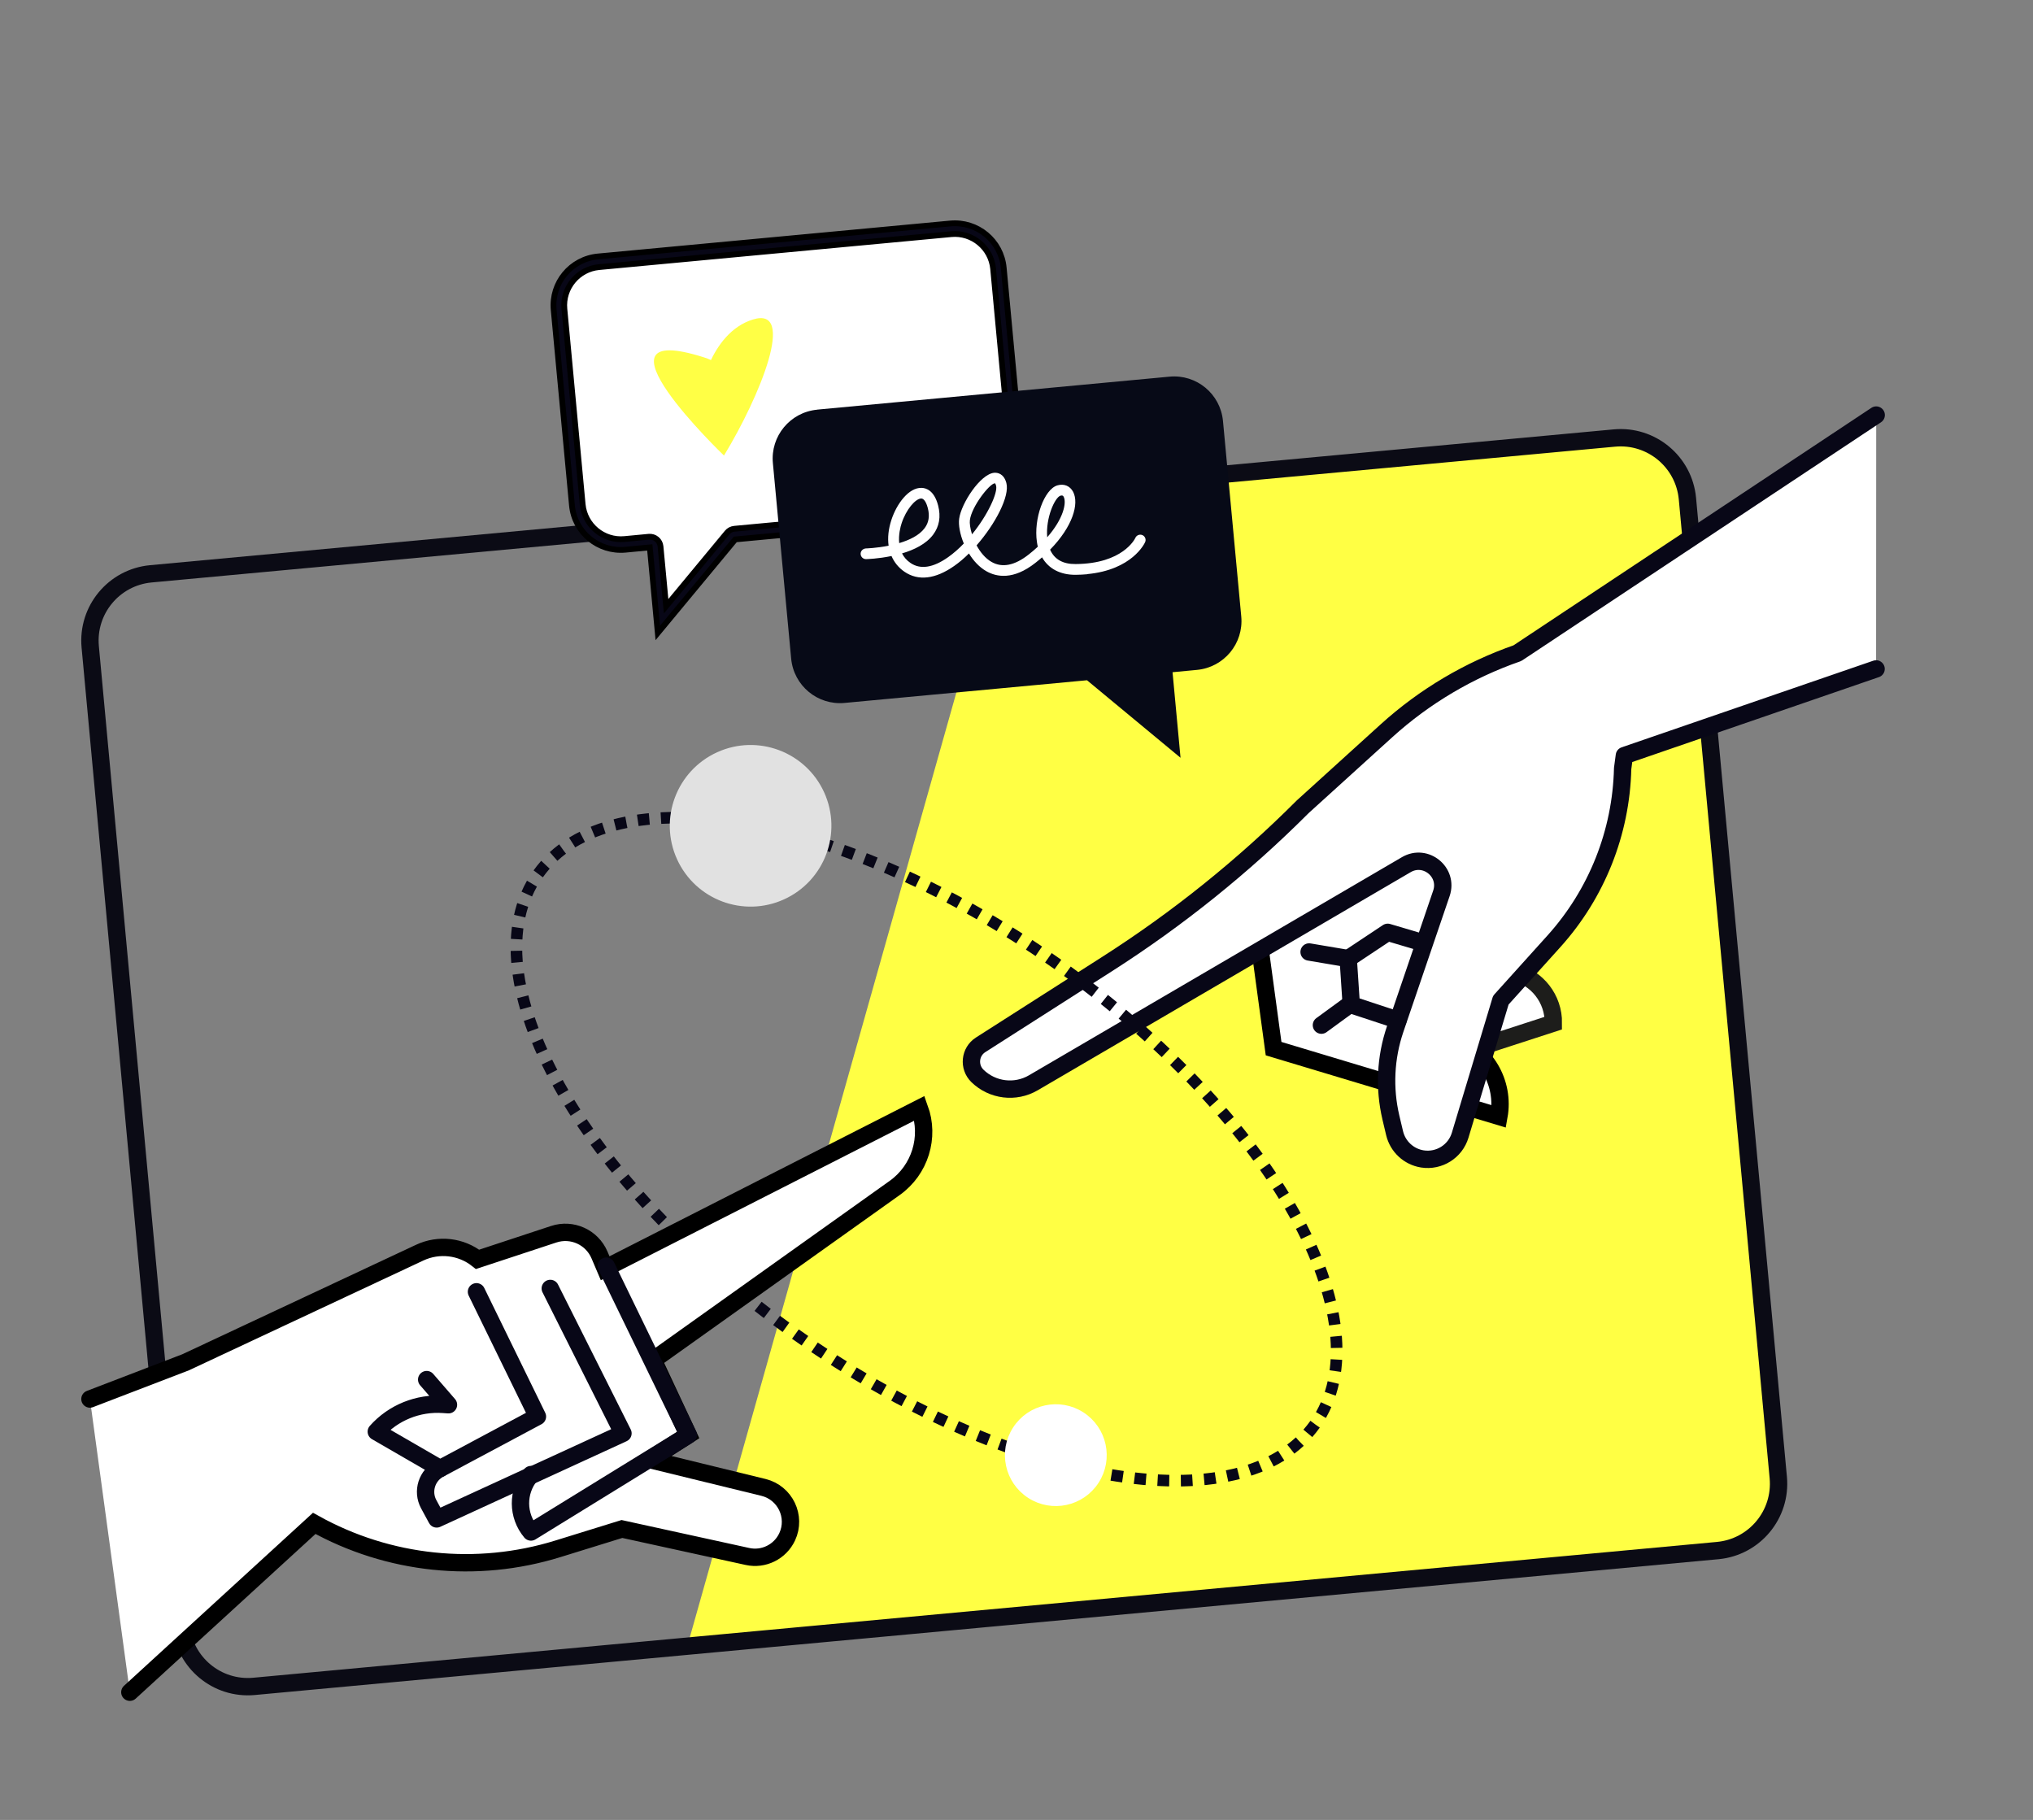
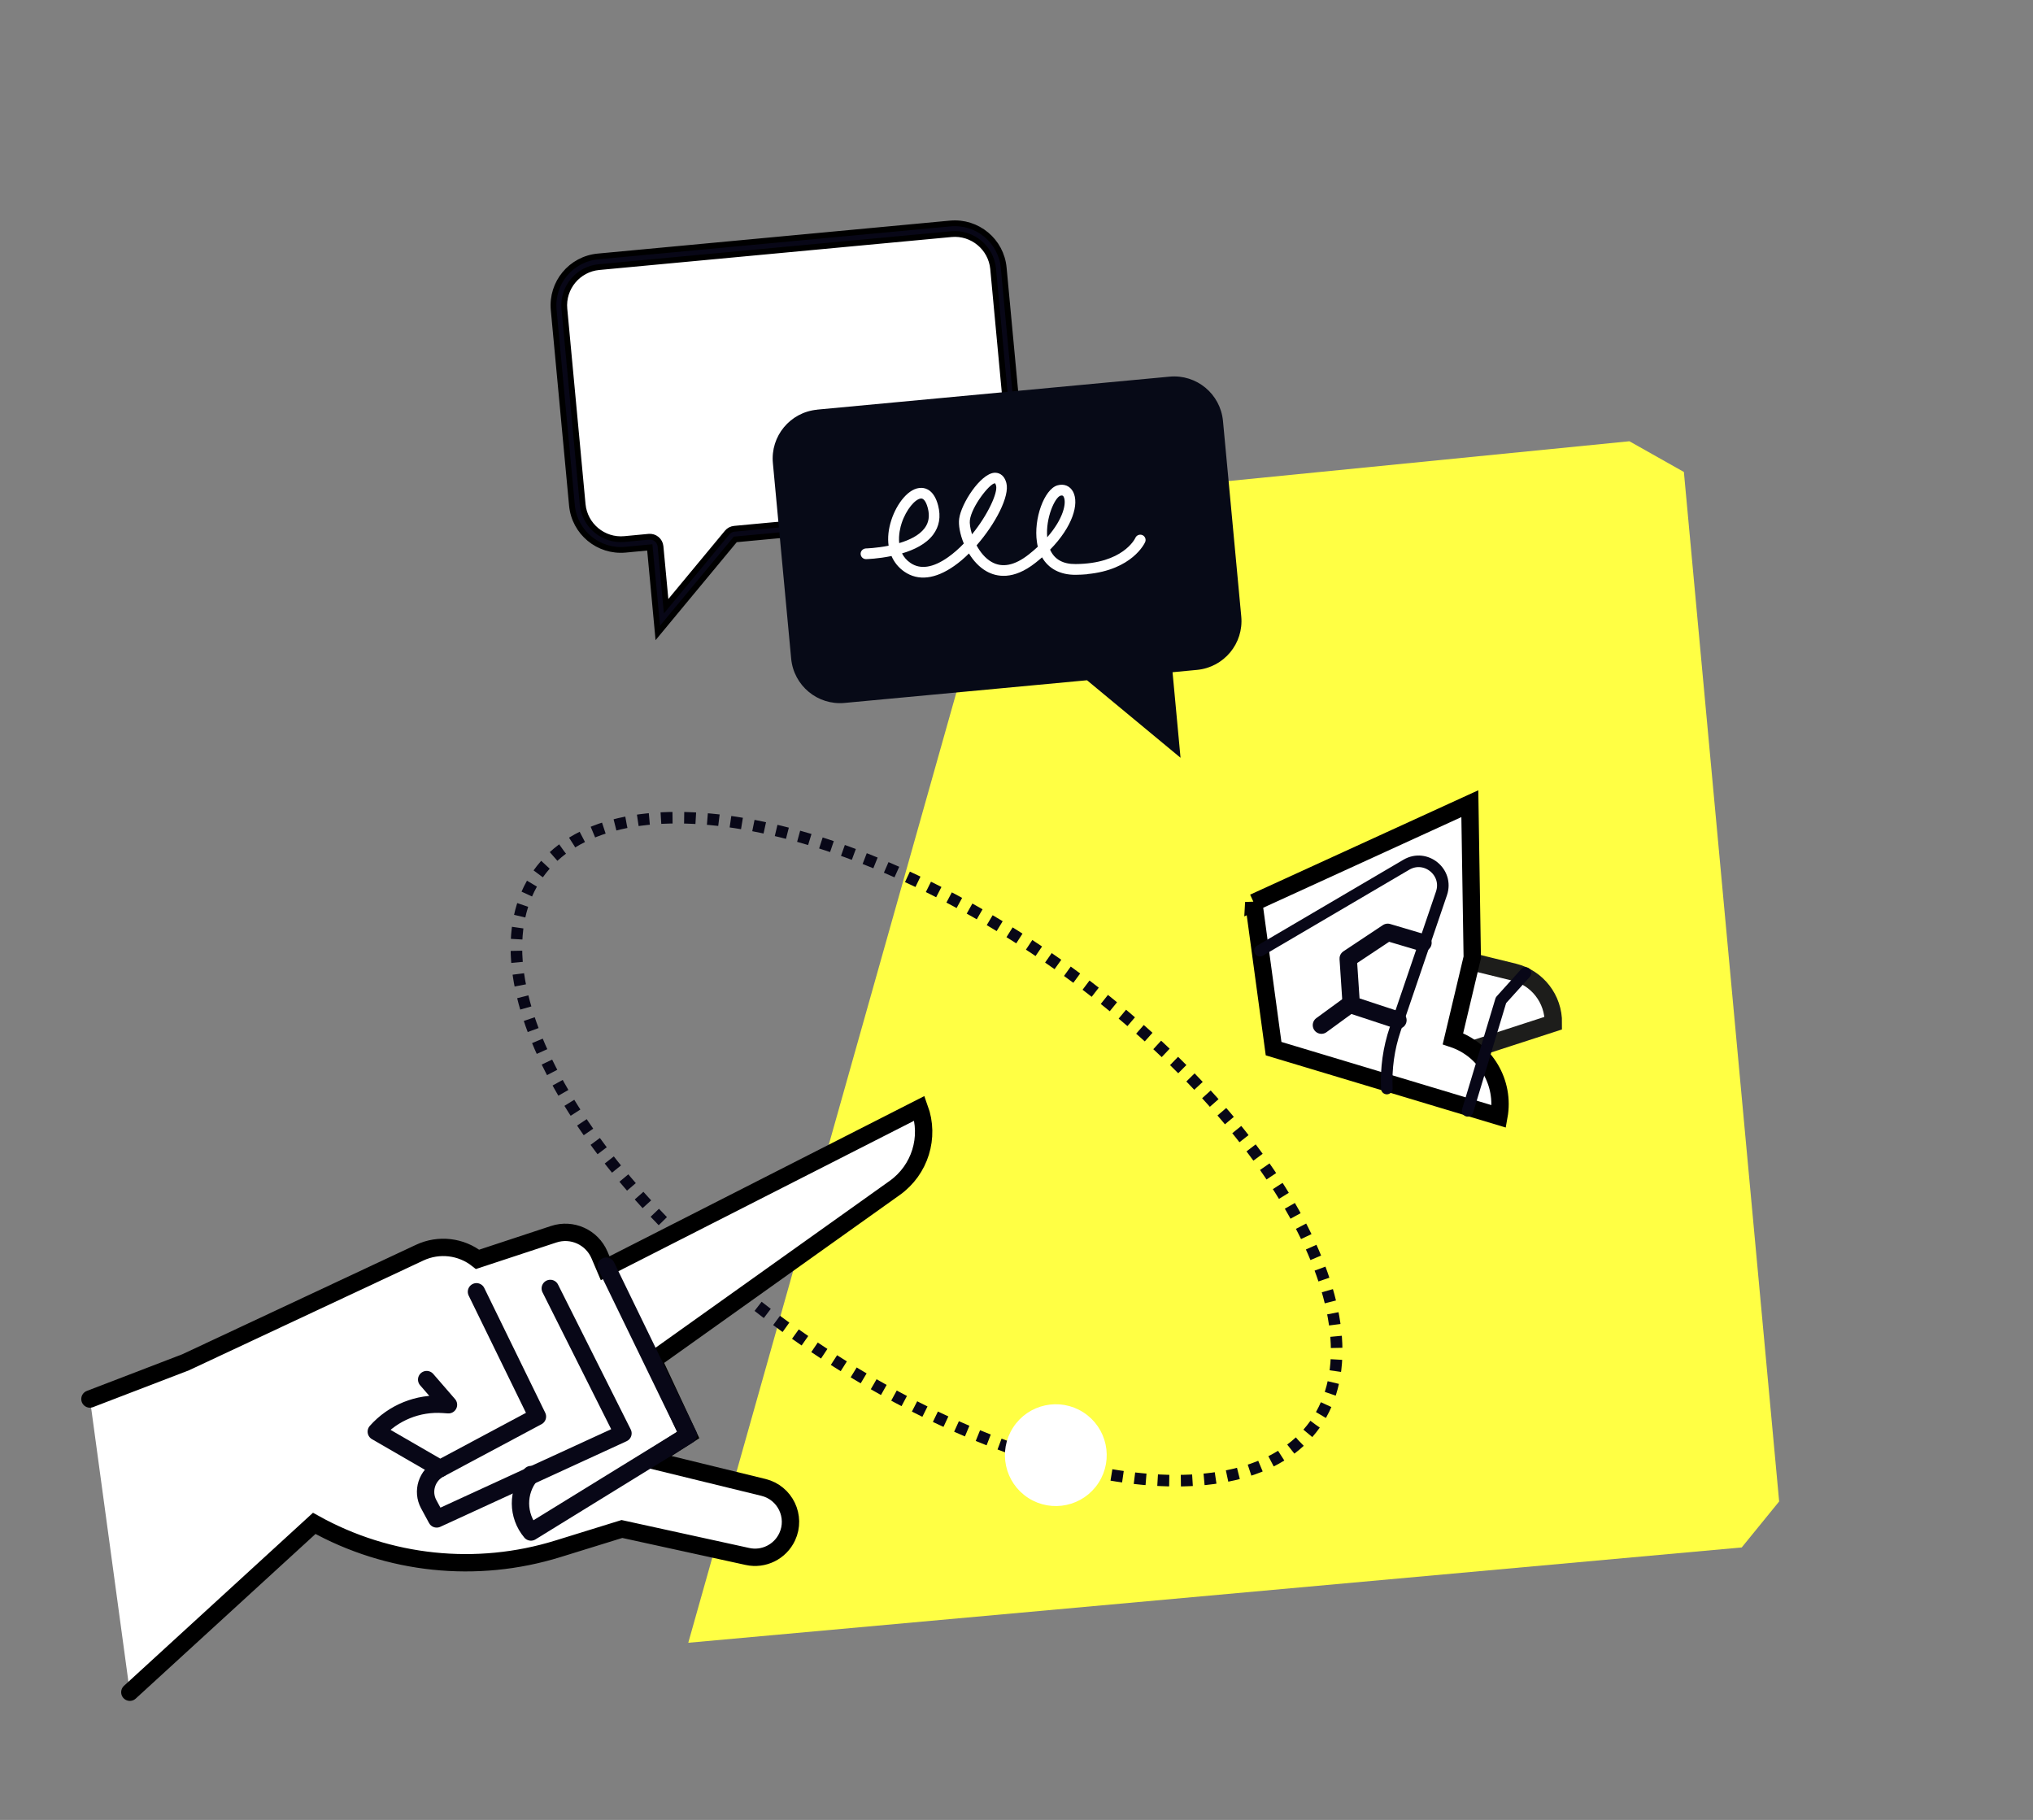
<svg xmlns="http://www.w3.org/2000/svg" id="Laag_1" data-name="Laag 1" viewBox="0 0 351.5 314.65">
  <rect x="0" y="0" width="351.5" height="314.65" fill="#808080" stroke="none" />
  <defs>
    <style>
      .cls-1 {
        fill: #ffff45;
      }

      .cls-1, .cls-2, .cls-3, .cls-4, .cls-5 {
        stroke-width: 0px;
      }

      .cls-6 {
        stroke: #1d1d1b;
      }

      .cls-6, .cls-7, .cls-8, .cls-9, .cls-10, .cls-11 {
        stroke-width: 3px;
      }

      .cls-6, .cls-7, .cls-9, .cls-10, .cls-5, .cls-12 {
        fill: #fff;
      }

      .cls-6, .cls-13, .cls-9, .cls-10, .cls-12 {
        stroke-miterlimit: 10;
      }

      .cls-7, .cls-14, .cls-8, .cls-9, .cls-11 {
        stroke-linecap: round;
      }

      .cls-7, .cls-14, .cls-8, .cls-11 {
        stroke-linejoin: round;
      }

      .cls-7, .cls-14, .cls-13, .cls-11 {
        stroke: #080717;
      }

      .cls-15 {
        fill: #080717;
      }

      .cls-15, .cls-9, .cls-10 {
        stroke: #000;
      }

      .cls-14, .cls-8, .cls-13, .cls-11 {
        fill: none;
      }

      .cls-14, .cls-13 {
        stroke-width: 2px;
      }

      .cls-2 {
        fill: #070a17;
      }

      .cls-8 {
        stroke: #0b0b15;
      }

      .cls-13 {
        stroke-dasharray: 0 0 2.01 2.01;
      }

      .cls-3 {
        fill: #ff4;
      }

      .cls-4 {
        fill: #e1e1e1;
      }

      .cls-12 {
        stroke: #fff;
      }
    </style>
  </defs>
  <polygon class="cls-3" points="119 284.02 301.14 267.54 307.61 259.59 291.14 81.6 281.72 76.29 174.61 86.92 119 284.02" />
  <path class="cls-6" d="M251.48,165.55l10.27,2.52c4.05,1,6.88,4.65,6.82,8.82h0l-18.54,6.02,1.45-17.37Z" />
  <path class="cls-10" d="M216.77,156.03l3.43,25.27,38.96,11.72h0c1.06-5.83-2.33-11.56-7.95-13.43l3.34-14.06-.42-26.58-37.36,17.09Z" />
-   <path id="Path_1871" data-name="Path 1871" class="cls-8" d="M296.98,268.08l-253.06,23.48c-6.38.59-12.02-4.1-12.62-10.47,0,0,0,0,0,0L15.6,111.83c-.59-6.38,4.1-12.02,10.47-12.62l253.06-23.48c6.38-.59,12.02,4.1,12.62,10.47,0,0,0,0,0,0l15.71,169.26c.59,6.38-4.1,12.02-10.47,12.62,0,0,0,0,0,0Z" />
-   <path class="cls-7" d="M324.39,71.76l-62.04,41.17c-8.32,2.89-16.05,7.44-22.67,13.45l-14.43,13.09c-10.27,10.28-21.64,19.42-33.89,27.24l-21.81,13.93c-1.88,1.2-2.14,3.83-.55,5.38,2.59,2.52,6.55,3.01,9.67,1.18l64.48-37.71c3.34-1.95,7.31,1.29,6.07,4.95l-8,23.48c-1.68,4.93-1.93,10.22-.74,15.29l.64,2.7c.55,2.32,2.45,4.09,4.81,4.46h0c2.9.45,5.69-1.3,6.53-4.11l7.03-23.34,9.17-10.17c7.41-8.22,11.63-18.82,11.89-29.88l.3-2.24,43.52-14.98" />
  <path class="cls-13" d="M227.37,246.24c-12.51,17.66-52.72,10.69-89.82-15.57-37.1-26.26-57.04-61.88-44.53-79.54,12.51-17.66,52.72-10.69,89.82,15.57,37.1,26.26,57.04,61.88,44.53,79.54Z" />
  <polyline class="cls-11" points="241.7 176.38 233.63 173.72 233.1 165.73 239.93 161.19 246.03 163" />
  <polyline class="cls-14" points="253.75 192.05 259.51 172.93 263.76 168.22" />
  <path class="cls-14" d="M217.84,164.37l25.32-14.87c3.34-1.95,7.31,1.29,6.07,4.95l-8,23.48c-1.13,3.32-1.61,6.8-1.45,10.27" />
  <line class="cls-11" x1="228.47" y1="177.24" x2="233.51" y2="173.56" />
-   <line class="cls-11" x1="226.34" y1="164.59" x2="233.1" y2="165.73" />
-   <circle class="cls-4" cx="129.77" cy="142.79" r="13.97" transform="translate(-47.43 66.44) rotate(-24.43)" />
  <circle class="cls-12" cx="182.55" cy="251.57" r="8.3" transform="translate(-127.81 268.59) rotate(-57.17)" />
  <path class="cls-9" d="M15.55,241.88l16.54-6.35,40.48-18.96c3.29-1.54,7.16-1.09,10,1.16h0l13.16-4.34c3.17-1.05,6.61.51,7.92,3.58l.98,2.3,54.35-27.66h0c1.83,5.03.08,10.66-4.28,13.77l-41.76,29.76,6.06,12.96-6.64,4.26,19.64,4.8c3.75.92,5.73,5.04,4.1,8.54h0c-1.21,2.6-4.07,4.02-6.87,3.4l-21.7-4.75-11.08,3.43c-14.05,4.35-29.27,2.76-42.12-4.4h0l-31.88,29.19" />
  <path class="cls-11" d="M82.38,223.34l10.54,21.57-16.83,8.99-11.03-6.38h0c2.93-3.29,7.22-5.03,11.61-4.71l.87.06-3.77-4.35" />
  <path class="cls-11" d="M95.14,222.76l12.57,25.05-32.21,14.8-1.38-2.55c-1.2-2.23-.32-5.02,1.96-6.15h0" />
  <path class="cls-11" d="M104.82,218.9l14.19,29.21-27.21,16.76h0c-2.39-2.84-2.42-6.98-.06-9.85l.06-.08" />
  <path class="cls-5" d="M164.29,38.63l-60.91,5.74c-4.67.44-8.09,4.58-7.65,9.24l3.18,33.79c.44,4.67,4.58,8.09,9.24,7.65l4.22-.4,1.39,14.78,13.39-16.18,41.91-3.95c4.67-.44,8.09-4.58,7.65-9.24l-3.18-33.79c-.44-4.67-4.58-8.09-9.24-7.65Z" />
  <path class="cls-15" d="M164.48,40.48c3.64-.34,6.88,2.35,7.23,5.99l3.16,33.8c.34,3.64-2.35,6.89-5.99,7.23l-41.91,3.92c-.49.05-.94.28-1.25.66l-10.55,12.73-.97-10.34c-.1-1.02-1-1.76-2.01-1.67l-4.22.4c-3.64.34-6.88-2.35-7.23-5.99l-3.16-33.8c-.34-3.64,2.35-6.89,5.99-7.23l60.92-5.7h0ZM164.31,38.64l-60.92,5.7c-4.67.44-8.09,4.57-7.66,9.24l3.16,33.8c.44,4.67,4.57,8.09,9.24,7.66l4.22-.4,1.38,14.79,13.4-16.17,41.91-3.92c4.67-.44,8.09-4.57,7.66-9.24l-3.16-33.8c-.44-4.67-4.57-8.09-9.24-7.66h0Z" />
  <path class="cls-2" d="M141.29,70.82l60.92-5.7c4.67-.44,8.8,2.99,9.24,7.66l3.16,33.8c.44,4.67-2.99,8.8-7.66,9.24l-4.22.4,1.38,14.79-16.17-13.4-41.91,3.92c-4.67.44-8.8-2.99-9.24-7.66l-3.16-33.8c-.44-4.67,2.99-8.8,7.66-9.24Z" />
  <path class="cls-5" d="M187.98,99.28c-.63.06-1.3.09-2,.1-2.67.02-4.69-1.06-5.81-3.02-.37.32-.75.64-1.16.96-3.81,3-6.71,2.44-8.47,1.44-1.23-.7-2.25-1.82-3.01-3.07-.82.82-1.68,1.55-2.54,2.15-3.25,2.29-6.23,2.64-8.61,1.01-1.02-.7-1.77-1.63-2.24-2.72-2.3.48-4.22.53-4.39.54-.51.01-.93-.39-.95-.9-.01-.51.39-.91.9-.95.04,0,1.82-.05,3.94-.47-.19-1.36-.04-2.87.48-4.46.92-2.81,3.01-5.62,5.23-5.54.78.02,2.18.45,2.85,3.05.5,1.93.2,3.63-.87,5.05-1.22,1.62-3.3,2.62-5.37,3.23.31.61.77,1.18,1.46,1.65,1.71,1.17,3.9.84,6.5-.99.96-.68,1.88-1.49,2.72-2.37-.66-1.6-.95-3.2-.8-4.29.35-2.63,3.65-7.72,6.05-7.94.02,0,.03,0,.05,0,.47-.03,1.61.08,2.06,1.77.6,2.26-1.86,7.02-5.15,10.78.62,1.15,1.49,2.24,2.6,2.87,1.84,1.05,4,.61,6.41-1.29.57-.45,1.1-.9,1.58-1.35-.07-.27-.12-.54-.16-.83-.59-3.98,1.26-9.09,3.53-9.77,1.15-.34,2.19.09,2.73,1.11,1.07,2.06-.07,6.01-3.98,10,.74,1.67,2.21,2.51,4.4,2.49,8.17-.05,10.27-4.35,10.35-4.54.21-.46.76-.66,1.22-.46.46.21.67.75.46,1.21-.09.21-2.23,4.8-10.02,5.53ZM183.53,85.66c-.05,0-.11.02-.18.04-.96.29-2.58,3.84-2.29,7.19,2.84-3.24,3.37-6,2.85-6.99-.07-.14-.15-.25-.38-.23ZM159.21,86.19c-.96.09-2.53,1.87-3.32,4.27-.2.6-.57,1.99-.42,3.44,1.74-.52,3.45-1.32,4.39-2.58.73-.97.91-2.1.56-3.47-.13-.49-.49-1.64-1.12-1.66-.03,0-.06,0-.1,0ZM171.99,83.56c-.93.09-4,4.02-4.3,6.36-.07.53.05,1.45.37,2.46,2.77-3.4,4.48-7.22,4.16-8.41-.09-.32-.18-.41-.18-.41-.02,0-.04,0-.05,0Z" />
-   <path class="cls-1" d="M125.17,78.76s-24.78-23.76-3.44-16.97c7,2.23-.82,6.67-.82,6.67,0,0,1.66-10.86,9.26-13.22,7.6-2.36,1.24,13.27-5,23.53Z" />
</svg>